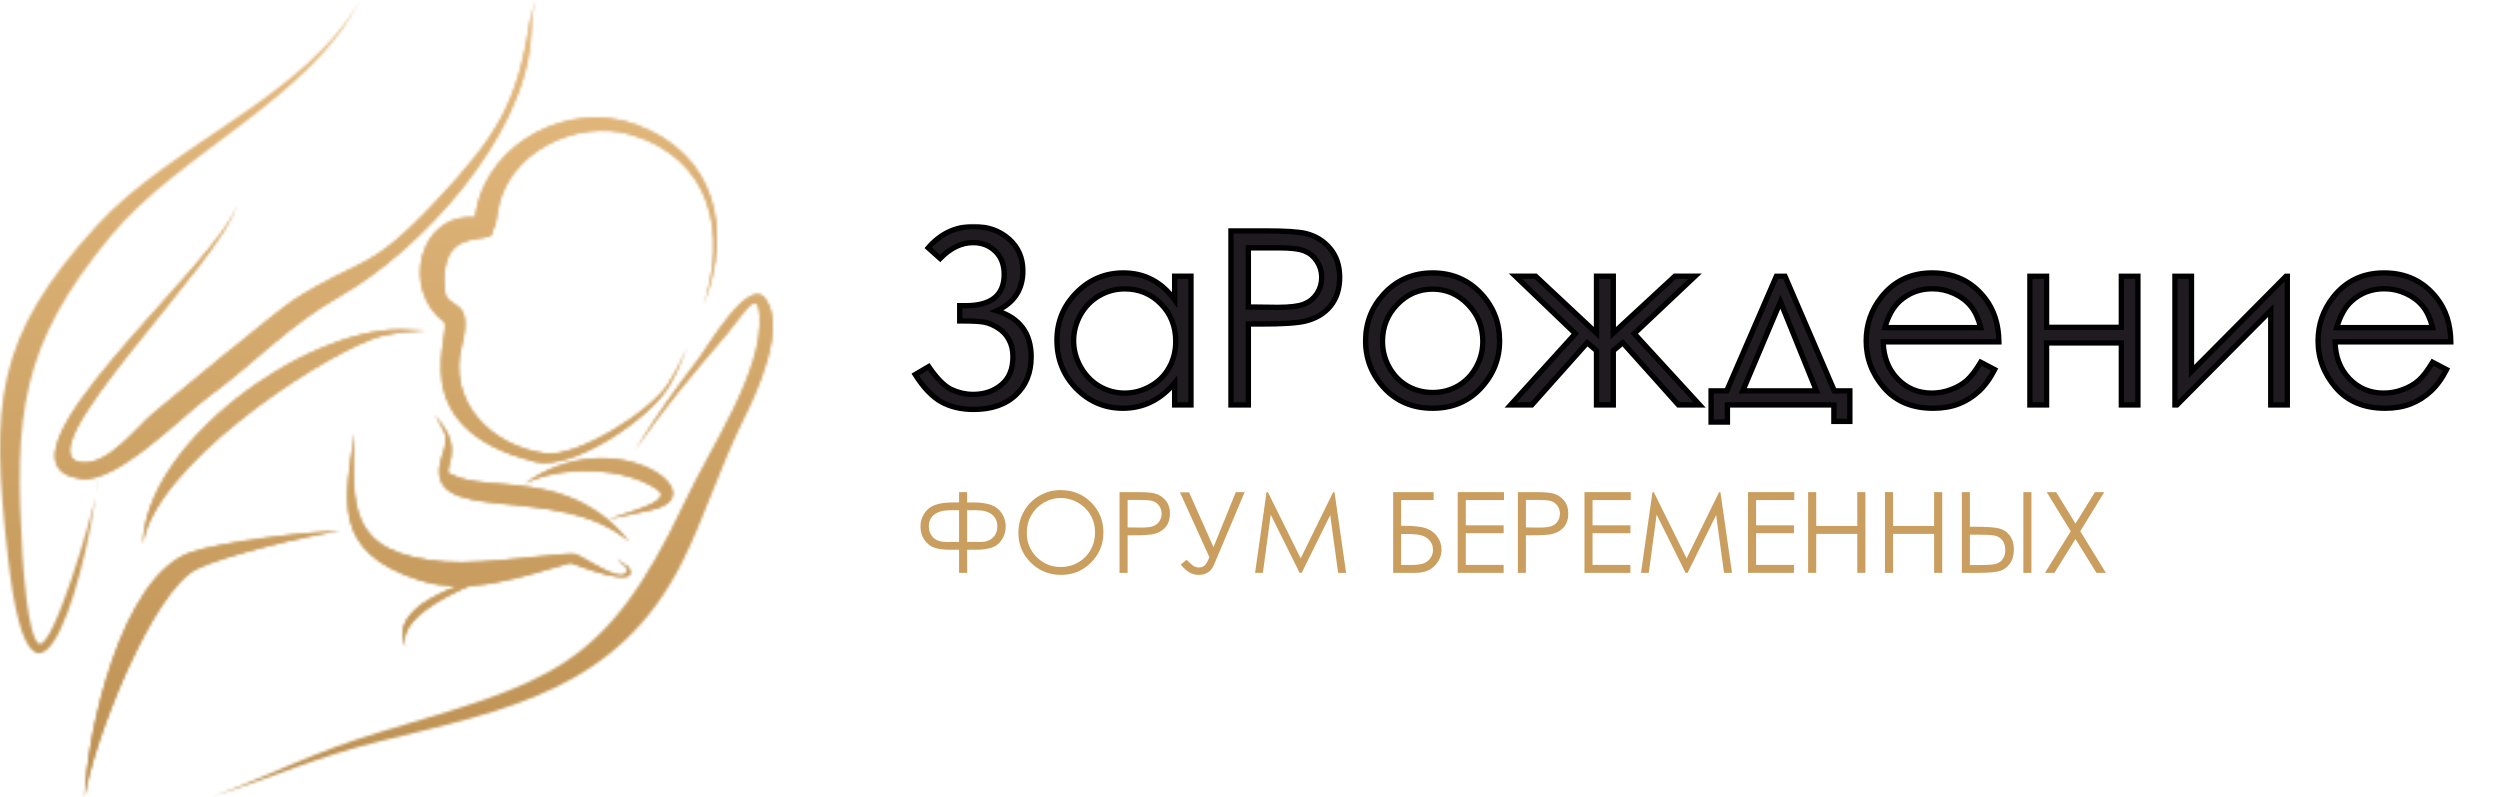
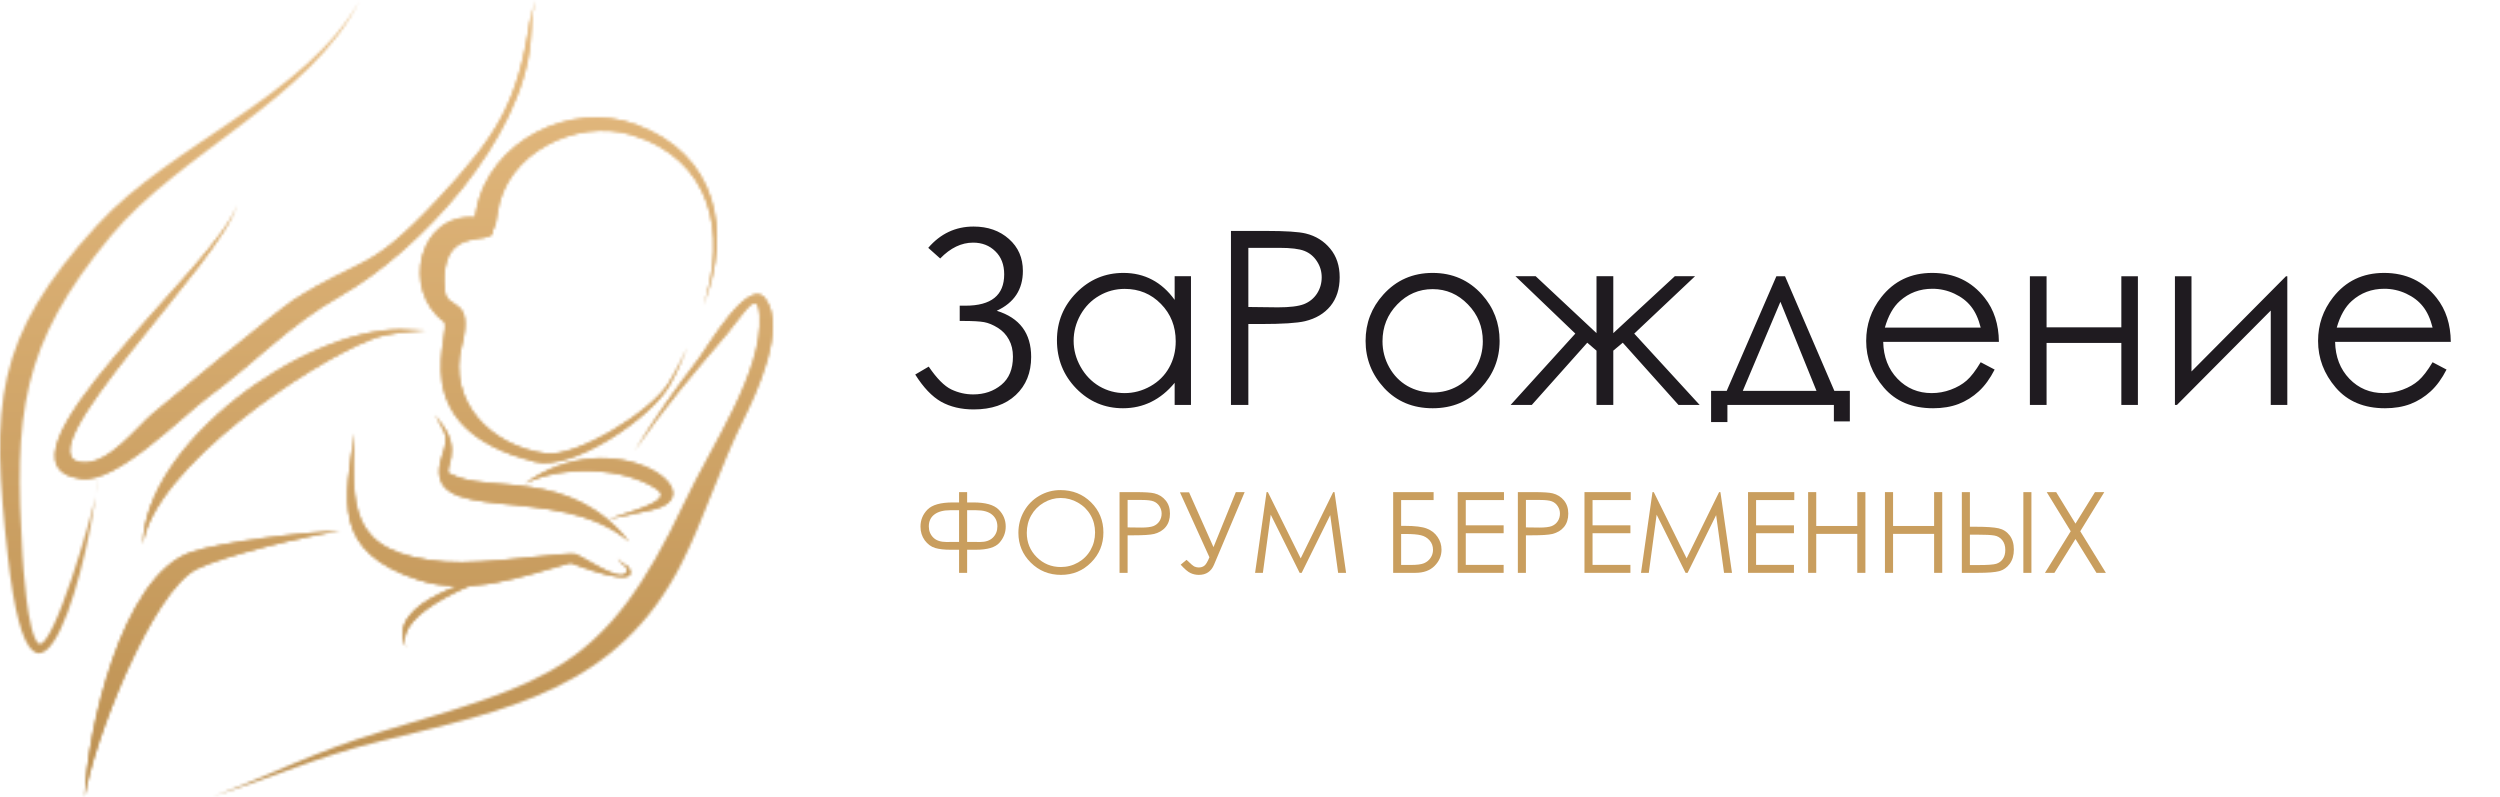
<svg xmlns="http://www.w3.org/2000/svg" width="938" height="299" viewBox="0 0 938 299" fill="none">
  <path d="M767.932 184.643H771.474L778.722 196.462L786.032 184.643H789.532L780.513 199.324L790.129 214.932H786.588L778.722 202.227L770.815 214.932H767.273L776.931 199.324L767.932 184.643Z" fill="#C99E5E" />
  <path d="M736.08 184.643H739.107V197.635H741.29C745.257 197.635 748.105 197.828 749.835 198.212C751.564 198.596 752.958 199.482 754.015 200.868C755.072 202.241 755.6 204.019 755.6 206.201C755.6 208.343 755.085 210.12 754.056 211.534C753.026 212.934 751.715 213.854 750.123 214.293C748.531 214.719 745.861 214.932 742.113 214.932H736.08V184.643ZM739.107 212.008H742.34C745.744 212.008 747.961 211.85 748.991 211.534C750.034 211.205 750.857 210.601 751.461 209.722C752.079 208.844 752.388 207.718 752.388 206.345C752.388 204.835 752.004 203.607 751.235 202.66C750.466 201.712 749.485 201.136 748.29 200.93C747.11 200.71 744.9 200.601 741.66 200.601H739.107V212.008ZM759.162 184.643H762.189V214.932H759.162V184.643Z" fill="#C99E5E" />
  <path d="M707.23 184.643H710.278V197.347H725.68V184.643H728.727V214.932H725.68V200.312H710.278V214.932H707.23V184.643Z" fill="#C99E5E" />
  <path d="M678.404 184.643H681.452V197.347H696.854V184.643H699.901V214.932H696.854V200.312H681.452V214.932H678.404V184.643Z" fill="#C99E5E" />
  <path d="M655.857 184.643H673.216V187.628H658.884V197.1H673.092V200.065H658.884V211.946H673.092V214.932H655.857V184.643Z" fill="#C99E5E" />
  <path d="M615.705 214.932L620.009 184.643H620.503L632.816 209.496L645.006 184.643H645.5L649.845 214.932H646.859L643.894 193.27L633.187 214.932H632.425L621.573 193.105L618.629 214.932H615.705Z" fill="#C99E5E" />
  <path d="M594.496 184.643H611.854V187.628H597.523V197.1H611.731V200.065H597.523V211.946H611.731V214.932H594.496V184.643Z" fill="#C99E5E" />
  <path d="M569.498 184.643H575.531C578.99 184.643 581.324 184.794 582.532 185.096C584.262 185.521 585.676 186.4 586.774 187.731C587.872 189.049 588.421 190.71 588.421 192.714C588.421 194.732 587.886 196.4 586.815 197.718C585.744 199.022 584.269 199.9 582.388 200.353C581.015 200.683 578.448 200.848 574.687 200.848H572.525V214.932H569.498V184.643ZM572.525 187.587V197.883L577.652 197.944C579.725 197.944 581.242 197.759 582.203 197.388C583.164 197.004 583.919 196.393 584.468 195.556C585.017 194.705 585.291 193.757 585.291 192.714C585.291 191.698 585.017 190.772 584.468 189.934C583.919 189.083 583.191 188.479 582.285 188.122C581.393 187.766 579.924 187.587 577.879 187.587H572.525Z" fill="#C99E5E" />
  <path d="M546.932 184.643H564.29V187.628H549.958V197.1H564.166V200.065H549.958V211.946H564.166V214.932H546.932V184.643Z" fill="#C99E5E" />
  <path d="M522.717 214.932V184.643H537.892V187.628H525.702V197.306H527.123C530.898 197.306 533.637 197.642 535.339 198.315C537.055 198.974 538.4 200.024 539.375 201.465C540.363 202.893 540.857 204.485 540.857 206.242C540.857 208.549 539.993 210.573 538.263 212.317C536.533 214.06 534.124 214.932 531.036 214.932H522.717ZM525.702 200.353V211.967H529.429C531.64 211.967 533.259 211.754 534.289 211.328C535.318 210.889 536.135 210.223 536.739 209.331C537.357 208.425 537.666 207.416 537.666 206.304C537.666 204.904 537.233 203.717 536.369 202.742C535.504 201.767 534.426 201.129 533.136 200.827C531.845 200.511 529.93 200.353 527.391 200.353H525.702Z" fill="#C99E5E" />
  <path d="M470.91 214.932L475.214 184.643H475.708L488.021 209.496L500.211 184.643H500.705L505.05 214.932H502.064L499.099 193.27L488.392 214.932H487.63L476.779 193.105L473.834 214.932H470.91Z" fill="#C99E5E" />
  <path d="M442.721 184.725H446.139L455.302 205.295L463.682 184.643H466.997L455.508 211.864C454.437 214.417 452.536 215.694 449.804 215.694C448.706 215.694 447.669 215.467 446.695 215.014C445.72 214.575 444.485 213.525 442.988 211.864L445.192 210.052C446.715 211.548 447.731 212.399 448.239 212.605C448.747 212.811 449.262 212.914 449.783 212.914C450.58 212.914 451.266 212.701 451.842 212.276C452.433 211.85 453.078 210.786 453.778 209.084L442.721 184.725Z" fill="#C99E5E" />
  <path d="M420.051 184.643H426.084C429.543 184.643 431.877 184.794 433.085 185.096C434.814 185.521 436.228 186.4 437.327 187.731C438.425 189.049 438.974 190.71 438.974 192.714C438.974 194.732 438.438 196.4 437.368 197.718C436.297 199.022 434.821 199.9 432.941 200.353C431.568 200.683 429.001 200.848 425.24 200.848H423.078V214.932H420.051V184.643ZM423.078 187.587V197.883L428.205 197.944C430.278 197.944 431.794 197.759 432.755 197.388C433.716 197.004 434.471 196.393 435.02 195.556C435.569 194.705 435.844 193.757 435.844 192.714C435.844 191.698 435.569 190.772 435.02 189.934C434.471 189.083 433.744 188.479 432.838 188.122C431.945 187.766 430.477 187.587 428.431 187.587H423.078Z" fill="#C99E5E" />
  <path d="M397.854 183.881C402.438 183.881 406.275 185.411 409.364 188.473C412.453 191.534 413.997 195.302 413.997 199.777C413.997 204.211 412.453 207.972 409.364 211.061C406.289 214.149 402.535 215.694 398.101 215.694C393.612 215.694 389.823 214.156 386.735 211.081C383.646 208.007 382.102 204.286 382.102 199.921C382.102 197.011 382.802 194.314 384.202 191.829C385.616 189.344 387.538 187.402 389.967 186.002C392.397 184.588 395.026 183.881 397.854 183.881ZM397.998 186.846C395.76 186.846 393.639 187.429 391.635 188.596C389.631 189.763 388.066 191.335 386.94 193.311C385.815 195.288 385.252 197.491 385.252 199.921C385.252 203.518 386.494 206.558 388.979 209.043C391.477 211.514 394.484 212.749 397.998 212.749C400.345 212.749 402.514 212.18 404.504 211.04C406.509 209.901 408.067 208.343 409.179 206.366C410.304 204.389 410.867 202.193 410.867 199.777C410.867 197.375 410.304 195.206 409.179 193.27C408.067 191.321 406.495 189.763 404.463 188.596C402.432 187.429 400.276 186.846 397.998 186.846Z" fill="#C99E5E" />
  <path d="M359.843 184.643H362.869V188.514H365.196C369.754 188.514 372.918 189.406 374.689 191.19C376.459 192.961 377.345 195.089 377.345 197.574C377.345 199.839 376.562 201.857 374.997 203.627C373.446 205.384 370.495 206.263 366.143 206.263H362.869V214.932H359.843V206.263H356.589C354.283 206.263 352.375 206.043 350.865 205.604C349.355 205.151 348.058 204.197 346.973 202.742C345.903 201.273 345.367 199.55 345.367 197.574C345.367 195.103 346.246 192.975 348.003 191.19C349.76 189.406 352.938 188.514 357.536 188.514H359.843V184.643ZM362.869 191.438V203.339H366.061L367.688 203.36C369.802 203.36 371.415 202.811 372.527 201.712C373.652 200.601 374.215 199.207 374.215 197.532C374.215 195.679 373.556 194.204 372.238 193.105C370.92 191.994 368.93 191.438 366.267 191.438H362.869ZM359.843 191.438H356.445C353.96 191.438 352.011 191.966 350.597 193.023C349.197 194.066 348.497 195.563 348.497 197.512C348.497 199.187 349.053 200.58 350.165 201.692C351.277 202.804 352.938 203.36 355.148 203.36L356.672 203.339H359.843V191.438Z" fill="#C99E5E" />
  <mask id="path-16-outside-1_791_306" maskUnits="userSpaceOnUse" x="341.395" y="84" width="580" height="76" fill="black">
    <rect fill="white" x="341.395" y="84" width="580" height="76" />
    <path fill-rule="evenodd" clip-rule="evenodd" d="M365.276 85C358.53 85 352.863 87.663 348.277 92.989L352.76 96.984C356.606 93.019 360.719 91.036 365.099 91.036C368.472 91.036 371.253 92.116 373.443 94.276C375.662 96.407 376.772 99.292 376.772 102.931C376.772 110.773 371.934 114.693 362.258 114.693H360.083V120.419H361.193C364.921 120.419 367.599 120.567 369.226 120.863C370.854 121.159 372.57 121.869 374.375 122.993C376.18 124.118 377.571 125.597 378.547 127.432C379.553 129.237 380.056 131.367 380.056 133.823C380.056 138.469 378.606 141.99 375.707 144.387C372.807 146.784 369.286 147.982 365.143 147.982C362.302 147.982 359.565 147.361 356.932 146.118C354.298 144.845 351.473 141.99 348.454 137.552L343.395 140.525C346.442 145.378 349.682 148.781 353.115 150.734C356.577 152.657 360.645 153.619 365.321 153.619C372.008 153.619 377.275 151.814 381.122 148.204C384.968 144.594 386.892 139.83 386.892 133.912C386.892 125.035 382.586 119.265 373.976 116.602C380.515 113.584 383.785 108.598 383.785 101.644C383.785 96.732 382.039 92.738 378.547 89.66C375.056 86.553 370.632 85 365.276 85ZM474.862 86.643H461.857V151.933H468.382V121.573H473.042C481.15 121.573 486.683 121.218 489.642 120.508C493.696 119.532 496.877 117.638 499.185 114.827C501.493 111.986 502.647 108.391 502.647 104.041C502.647 99.721 501.463 96.141 499.096 93.3C496.729 90.43 493.681 88.536 489.953 87.619C487.349 86.968 482.319 86.643 474.862 86.643ZM468.382 115.182V92.99H479.922C484.331 92.99 487.497 93.374 489.42 94.144C491.373 94.913 492.942 96.215 494.125 98.049C495.309 99.854 495.901 101.852 495.901 104.041C495.901 106.29 495.309 108.332 494.125 110.167C492.942 111.971 491.314 113.288 489.243 114.117C487.172 114.916 483.902 115.315 479.434 115.315L468.382 115.182ZM537.533 102.398C544.96 102.398 551.115 105.091 555.997 110.476C560.436 115.388 562.655 121.203 562.655 127.92C562.655 134.666 560.303 140.569 555.598 145.629C550.923 150.659 544.901 153.175 537.533 153.175C530.136 153.175 524.085 150.659 519.38 145.629C514.705 140.569 512.367 134.666 512.367 127.92C512.367 121.232 514.586 115.433 519.025 110.521C523.907 105.106 530.077 102.398 537.533 102.398ZM537.533 108.479C532.385 108.479 527.961 110.388 524.262 114.205C520.564 118.022 518.714 122.638 518.714 128.053C518.714 131.544 519.558 134.799 521.244 137.817C522.931 140.836 525.209 143.173 528.079 144.83C530.95 146.458 534.101 147.271 537.533 147.271C540.966 147.271 544.117 146.458 546.987 144.83C549.858 143.173 552.136 140.836 553.823 137.817C555.509 134.799 556.353 131.544 556.353 128.053C556.353 122.638 554.488 118.022 550.76 114.205C547.061 110.388 542.652 108.479 537.533 108.479ZM748.391 138.661L743.154 135.909C741.26 139.075 739.5 141.368 737.872 142.789C736.245 144.209 734.262 145.348 731.925 146.206C729.617 147.064 727.235 147.493 724.779 147.493C719.689 147.493 715.413 145.703 711.951 142.123C708.489 138.513 706.699 133.897 706.581 128.275H749.989C749.93 121.676 748.155 116.173 744.663 111.764C739.751 105.52 733.182 102.398 724.956 102.398C716.967 102.398 710.59 105.446 705.826 111.542C702.068 116.335 700.189 121.795 700.189 127.92C700.189 134.429 702.409 140.273 706.847 145.452C711.286 150.6 717.44 153.175 725.311 153.175C728.862 153.175 732.043 152.642 734.854 151.577C737.665 150.482 740.195 148.899 742.444 146.828C744.693 144.756 746.675 142.034 748.391 138.661ZM739.514 114.959C741.112 116.942 742.325 119.59 743.154 122.904H707.202C708.475 118.466 710.354 115.137 712.839 112.918C716.242 109.87 720.311 108.346 725.045 108.346C727.915 108.346 730.652 108.953 733.256 110.166C735.86 111.379 737.946 112.977 739.514 114.959ZM917.94 138.661L912.703 135.909C910.809 139.075 909.048 141.368 907.421 142.789C905.794 144.209 903.811 145.348 901.473 146.206C899.165 147.064 896.783 147.493 894.327 147.493C889.238 147.493 884.962 145.703 881.5 142.123C878.038 138.513 876.248 133.897 876.13 128.275H919.538C919.479 121.676 917.703 116.173 914.212 111.764C909.3 105.52 902.731 102.398 894.505 102.398C886.516 102.398 880.139 105.446 875.375 111.542C871.617 116.335 869.738 121.795 869.738 127.92C869.738 134.429 871.958 140.273 876.396 145.452C880.834 150.6 886.989 153.175 894.86 153.175C898.411 153.175 901.592 152.642 904.403 151.577C907.214 150.482 909.744 148.899 911.993 146.828C914.241 144.756 916.224 142.034 917.94 138.661ZM909.063 114.959C910.661 116.942 911.874 119.59 912.703 122.904H876.751C878.023 118.466 879.902 115.137 882.388 112.918C885.791 109.87 889.859 108.346 894.594 108.346C897.464 108.346 900.201 108.953 902.805 110.166C905.409 111.379 907.495 112.977 909.063 114.959ZM822.247 139.372V103.643H816.033V151.933H816.788L851.985 116.514V151.933H858.199V103.643H857.711L822.247 139.372ZM795.927 128.676H767.875V151.933H761.617V103.643H767.875V122.817H795.927V103.643H802.141V151.933H795.927V128.676ZM647.859 146.651L666.5 103.643H669.741L688.249 146.651H694.063V158.103H688.071V151.933H648.125V158.369H642V146.651H647.859ZM668.009 113.23L653.895 146.651H681.547L668.009 113.23ZM605.309 103.641H599.007V124.99L576.193 103.641H568.603L591.062 125.167L566.783 151.931H574.728L595.545 128.585L599.007 131.559V151.931H605.309V131.559L608.86 128.585L629.765 151.931H637.71L613.165 125.167L635.979 103.641H628.389L605.309 124.99V103.641ZM446.854 103.641V151.932H440.729V143.632C438.125 146.798 435.196 149.18 431.941 150.778C428.716 152.376 425.18 153.175 421.333 153.175C414.498 153.175 408.654 150.704 403.801 145.762C398.978 140.791 396.566 134.755 396.566 127.653C396.566 120.7 399.008 114.752 403.89 109.811C408.772 104.869 414.646 102.398 421.511 102.398C425.476 102.398 429.056 103.242 432.252 104.928C435.477 106.615 438.303 109.145 440.729 112.518V103.641H446.854ZM421.999 108.39C418.537 108.39 415.341 109.248 412.412 110.965C409.482 112.651 407.145 115.033 405.399 118.111C403.683 121.188 402.825 124.443 402.825 127.875C402.825 131.278 403.698 134.533 405.443 137.64C407.189 140.747 409.527 143.173 412.456 144.919C415.415 146.635 418.581 147.493 421.954 147.493C425.357 147.493 428.583 146.635 431.63 144.919C434.678 143.203 437.016 140.88 438.643 137.951C440.3 135.021 441.129 131.722 441.129 128.053C441.129 122.46 439.279 117.785 435.581 114.027C431.911 110.269 427.384 108.39 421.999 108.39Z" />
  </mask>
  <path fill-rule="evenodd" clip-rule="evenodd" d="M365.276 85C358.53 85 352.863 87.663 348.277 92.989L352.76 96.984C356.606 93.019 360.719 91.036 365.099 91.036C368.472 91.036 371.253 92.116 373.443 94.276C375.662 96.407 376.772 99.292 376.772 102.931C376.772 110.773 371.934 114.693 362.258 114.693H360.083V120.419H361.193C364.921 120.419 367.599 120.567 369.226 120.863C370.854 121.159 372.57 121.869 374.375 122.993C376.18 124.118 377.571 125.597 378.547 127.432C379.553 129.237 380.056 131.367 380.056 133.823C380.056 138.469 378.606 141.99 375.707 144.387C372.807 146.784 369.286 147.982 365.143 147.982C362.302 147.982 359.565 147.361 356.932 146.118C354.298 144.845 351.473 141.99 348.454 137.552L343.395 140.525C346.442 145.378 349.682 148.781 353.115 150.734C356.577 152.657 360.645 153.619 365.321 153.619C372.008 153.619 377.275 151.814 381.122 148.204C384.968 144.594 386.892 139.83 386.892 133.912C386.892 125.035 382.586 119.265 373.976 116.602C380.515 113.584 383.785 108.598 383.785 101.644C383.785 96.732 382.039 92.738 378.547 89.66C375.056 86.553 370.632 85 365.276 85ZM474.862 86.643H461.857V151.933H468.382V121.573H473.042C481.15 121.573 486.683 121.218 489.642 120.508C493.696 119.532 496.877 117.638 499.185 114.827C501.493 111.986 502.647 108.391 502.647 104.041C502.647 99.721 501.463 96.141 499.096 93.3C496.729 90.43 493.681 88.536 489.953 87.619C487.349 86.968 482.319 86.643 474.862 86.643ZM468.382 115.182V92.99H479.922C484.331 92.99 487.497 93.374 489.42 94.144C491.373 94.913 492.942 96.215 494.125 98.049C495.309 99.854 495.901 101.852 495.901 104.041C495.901 106.29 495.309 108.332 494.125 110.167C492.942 111.971 491.314 113.288 489.243 114.117C487.172 114.916 483.902 115.315 479.434 115.315L468.382 115.182ZM537.533 102.398C544.96 102.398 551.115 105.091 555.997 110.476C560.436 115.388 562.655 121.203 562.655 127.92C562.655 134.666 560.303 140.569 555.598 145.629C550.923 150.659 544.901 153.175 537.533 153.175C530.136 153.175 524.085 150.659 519.38 145.629C514.705 140.569 512.367 134.666 512.367 127.92C512.367 121.232 514.586 115.433 519.025 110.521C523.907 105.106 530.077 102.398 537.533 102.398ZM537.533 108.479C532.385 108.479 527.961 110.388 524.262 114.205C520.564 118.022 518.714 122.638 518.714 128.053C518.714 131.544 519.558 134.799 521.244 137.817C522.931 140.836 525.209 143.173 528.079 144.83C530.95 146.458 534.101 147.271 537.533 147.271C540.966 147.271 544.117 146.458 546.987 144.83C549.858 143.173 552.136 140.836 553.823 137.817C555.509 134.799 556.353 131.544 556.353 128.053C556.353 122.638 554.488 118.022 550.76 114.205C547.061 110.388 542.652 108.479 537.533 108.479ZM748.391 138.661L743.154 135.909C741.26 139.075 739.5 141.368 737.872 142.789C736.245 144.209 734.262 145.348 731.925 146.206C729.617 147.064 727.235 147.493 724.779 147.493C719.689 147.493 715.413 145.703 711.951 142.123C708.489 138.513 706.699 133.897 706.581 128.275H749.989C749.93 121.676 748.155 116.173 744.663 111.764C739.751 105.52 733.182 102.398 724.956 102.398C716.967 102.398 710.59 105.446 705.826 111.542C702.068 116.335 700.189 121.795 700.189 127.92C700.189 134.429 702.409 140.273 706.847 145.452C711.286 150.6 717.44 153.175 725.311 153.175C728.862 153.175 732.043 152.642 734.854 151.577C737.665 150.482 740.195 148.899 742.444 146.828C744.693 144.756 746.675 142.034 748.391 138.661ZM739.514 114.959C741.112 116.942 742.325 119.59 743.154 122.904H707.202C708.475 118.466 710.354 115.137 712.839 112.918C716.242 109.87 720.311 108.346 725.045 108.346C727.915 108.346 730.652 108.953 733.256 110.166C735.86 111.379 737.946 112.977 739.514 114.959ZM917.94 138.661L912.703 135.909C910.809 139.075 909.048 141.368 907.421 142.789C905.794 144.209 903.811 145.348 901.473 146.206C899.165 147.064 896.783 147.493 894.327 147.493C889.238 147.493 884.962 145.703 881.5 142.123C878.038 138.513 876.248 133.897 876.13 128.275H919.538C919.479 121.676 917.703 116.173 914.212 111.764C909.3 105.52 902.731 102.398 894.505 102.398C886.516 102.398 880.139 105.446 875.375 111.542C871.617 116.335 869.738 121.795 869.738 127.92C869.738 134.429 871.958 140.273 876.396 145.452C880.834 150.6 886.989 153.175 894.86 153.175C898.411 153.175 901.592 152.642 904.403 151.577C907.214 150.482 909.744 148.899 911.993 146.828C914.241 144.756 916.224 142.034 917.94 138.661ZM909.063 114.959C910.661 116.942 911.874 119.59 912.703 122.904H876.751C878.023 118.466 879.902 115.137 882.388 112.918C885.791 109.87 889.859 108.346 894.594 108.346C897.464 108.346 900.201 108.953 902.805 110.166C905.409 111.379 907.495 112.977 909.063 114.959ZM822.247 139.372V103.643H816.033V151.933H816.788L851.985 116.514V151.933H858.199V103.643H857.711L822.247 139.372ZM795.927 128.676H767.875V151.933H761.617V103.643H767.875V122.817H795.927V103.643H802.141V151.933H795.927V128.676ZM647.859 146.651L666.5 103.643H669.741L688.249 146.651H694.063V158.103H688.071V151.933H648.125V158.369H642V146.651H647.859ZM668.009 113.23L653.895 146.651H681.547L668.009 113.23ZM605.309 103.641H599.007V124.99L576.193 103.641H568.603L591.062 125.167L566.783 151.931H574.728L595.545 128.585L599.007 131.559V151.931H605.309V131.559L608.86 128.585L629.765 151.931H637.71L613.165 125.167L635.979 103.641H628.389L605.309 124.99V103.641ZM446.854 103.641V151.932H440.729V143.632C438.125 146.798 435.196 149.18 431.941 150.778C428.716 152.376 425.18 153.175 421.333 153.175C414.498 153.175 408.654 150.704 403.801 145.762C398.978 140.791 396.566 134.755 396.566 127.653C396.566 120.7 399.008 114.752 403.89 109.811C408.772 104.869 414.646 102.398 421.511 102.398C425.476 102.398 429.056 103.242 432.252 104.928C435.477 106.615 438.303 109.145 440.729 112.518V103.641H446.854ZM421.999 108.39C418.537 108.39 415.341 109.248 412.412 110.965C409.482 112.651 407.145 115.033 405.399 118.111C403.683 121.188 402.825 124.443 402.825 127.875C402.825 131.278 403.698 134.533 405.443 137.64C407.189 140.747 409.527 143.173 412.456 144.919C415.415 146.635 418.581 147.493 421.954 147.493C425.357 147.493 428.583 146.635 431.63 144.919C434.678 143.203 437.016 140.88 438.643 137.951C440.3 135.021 441.129 131.722 441.129 128.053C441.129 122.46 439.279 117.785 435.581 114.027C431.911 110.269 427.384 108.39 421.999 108.39Z" fill="#1F1B20" />
-   <path d="M348.277 92.989L347.519 92.337L346.878 93.082L347.612 93.736L348.277 92.989ZM352.76 96.984L352.094 97.731L352.81 98.368L353.477 97.68L352.76 96.984ZM373.443 94.276L372.741 94.988L372.75 94.998L373.443 94.276ZM360.083 114.693V113.693H359.083V114.693H360.083ZM360.083 120.419H359.083V121.419H360.083V120.419ZM378.547 127.432L377.665 127.902L377.669 127.91L377.674 127.919L378.547 127.432ZM356.932 146.118L356.497 147.018L356.505 147.022L356.932 146.118ZM348.454 137.552L349.281 136.989L348.755 136.215L347.948 136.689L348.454 137.552ZM343.395 140.525L342.888 139.663L342 140.185L342.548 141.057L343.395 140.525ZM353.115 150.734L352.62 151.603L352.629 151.608L353.115 150.734ZM373.976 116.602L373.557 115.694L371.189 116.787L373.68 117.557L373.976 116.602ZM378.547 89.66L377.883 90.407L377.886 90.411L378.547 89.66ZM461.857 86.643V85.643H460.857V86.643H461.857ZM461.857 151.933H460.857V152.933H461.857V151.933ZM468.382 151.933V152.933H469.382V151.933H468.382ZM468.382 121.573V120.573H467.382V121.573H468.382ZM489.642 120.508L489.876 121.481L489.876 121.48L489.642 120.508ZM499.185 114.827L499.958 115.461L499.961 115.458L499.185 114.827ZM499.096 93.3L498.325 93.937L498.328 93.941L499.096 93.3ZM489.953 87.619L489.71 88.589L489.714 88.59L489.953 87.619ZM468.382 92.99V91.99H467.382V92.99H468.382ZM468.382 115.182H467.382V116.17L468.37 116.182L468.382 115.182ZM489.42 94.144L489.049 95.072L489.054 95.074L489.42 94.144ZM494.125 98.049L493.285 98.592L493.289 98.598L494.125 98.049ZM494.125 110.167L494.961 110.715L494.965 110.709L494.125 110.167ZM489.243 114.117L489.603 115.05L489.614 115.045L489.243 114.117ZM479.434 115.315L479.422 116.315H479.434V115.315ZM555.997 110.476L556.739 109.806L556.738 109.805L555.997 110.476ZM555.598 145.629L554.866 144.948L554.865 144.948L555.598 145.629ZM519.38 145.629L518.646 146.308L518.65 146.312L519.38 145.629ZM519.025 110.521L519.767 111.191L519.768 111.19L519.025 110.521ZM524.262 114.205L523.544 113.509L524.262 114.205ZM528.079 144.83L527.579 145.696L527.586 145.7L528.079 144.83ZM546.987 144.83L547.481 145.7L547.487 145.696L546.987 144.83ZM550.76 114.205L550.042 114.901L550.045 114.904L550.76 114.205ZM743.154 135.909L743.619 135.024L742.781 134.584L742.296 135.396L743.154 135.909ZM748.391 138.661L749.283 139.114L749.73 138.235L748.856 137.776L748.391 138.661ZM731.925 146.206L731.58 145.267L731.576 145.269L731.925 146.206ZM711.951 142.123L711.23 142.815L711.233 142.818L711.951 142.123ZM706.581 128.275V127.275H705.56L705.581 128.296L706.581 128.275ZM749.989 128.275V129.275H750.998L750.989 128.266L749.989 128.275ZM744.663 111.764L743.877 112.382L743.879 112.384L744.663 111.764ZM705.826 111.542L706.613 112.159L706.614 112.157L705.826 111.542ZM706.847 145.452L706.088 146.102L706.09 146.105L706.847 145.452ZM734.854 151.577L735.208 152.512L735.217 152.509L734.854 151.577ZM743.154 122.904V123.904H744.435L744.124 122.662L743.154 122.904ZM739.514 114.959L738.73 115.58L738.736 115.587L739.514 114.959ZM707.202 122.904L706.241 122.629L705.875 123.904H707.202V122.904ZM712.839 112.918L713.505 113.664L713.506 113.663L712.839 112.918ZM912.703 135.909L913.168 135.024L912.33 134.584L911.845 135.396L912.703 135.909ZM917.94 138.661L918.831 139.114L919.279 138.235L918.405 137.776L917.94 138.661ZM901.473 146.206L901.129 145.267L901.125 145.269L901.473 146.206ZM881.5 142.123L880.779 142.815L880.781 142.818L881.5 142.123ZM876.13 128.275V127.275H875.108L875.13 128.296L876.13 128.275ZM919.538 128.275V129.275H920.547L920.538 128.266L919.538 128.275ZM914.212 111.764L913.426 112.382L913.428 112.384L914.212 111.764ZM875.375 111.542L876.162 112.159L876.163 112.157L875.375 111.542ZM876.396 145.452L875.637 146.102L875.639 146.105L876.396 145.452ZM904.403 151.577L904.757 152.512L904.766 152.509L904.403 151.577ZM912.703 122.904V123.904H913.984L913.673 122.662L912.703 122.904ZM909.063 114.959L908.279 115.58L908.285 115.587L909.063 114.959ZM876.751 122.904L875.79 122.629L875.424 123.904H876.751V122.904ZM882.388 112.918L883.054 113.664L883.055 113.663L882.388 112.918ZM822.247 103.643H823.247V102.643H822.247V103.643ZM822.247 139.372H821.247V141.799L822.957 140.077L822.247 139.372ZM816.033 103.643V102.643H815.033V103.643H816.033ZM816.033 151.933H815.033V152.933H816.033V151.933ZM816.788 151.933V152.933H817.204L817.497 152.638L816.788 151.933ZM851.985 116.514H852.985V114.089L851.276 115.809L851.985 116.514ZM851.985 151.933H850.985V152.933H851.985V151.933ZM858.199 151.933V152.933H859.199V151.933H858.199ZM858.199 103.643H859.199V102.643H858.199V103.643ZM857.711 103.643V102.643H857.294L857.001 102.938L857.711 103.643ZM767.875 128.676V127.676H766.875V128.676H767.875ZM795.927 128.676H796.927V127.676H795.927V128.676ZM767.875 151.933V152.933H768.875V151.933H767.875ZM761.617 151.933H760.617V152.933H761.617V151.933ZM761.617 103.643V102.643H760.617V103.643H761.617ZM767.875 103.643H768.875V102.643H767.875V103.643ZM767.875 122.817H766.875V123.817H767.875V122.817ZM795.927 122.817V123.817H796.927V122.817H795.927ZM795.927 103.643V102.643H794.927V103.643H795.927ZM802.141 103.643H803.141V102.643H802.141V103.643ZM802.141 151.933V152.933H803.141V151.933H802.141ZM795.927 151.933H794.927V152.933H795.927V151.933ZM666.5 103.643V102.643H665.844L665.583 103.245L666.5 103.643ZM647.859 146.651V147.651H648.515L648.776 147.049L647.859 146.651ZM669.741 103.643L670.659 103.247L670.399 102.643H669.741V103.643ZM688.249 146.651L687.33 147.047L687.591 147.651H688.249V146.651ZM694.063 146.651H695.063V145.651H694.063V146.651ZM694.063 158.103V159.103H695.063V158.103H694.063ZM688.071 158.103H687.071V159.103H688.071V158.103ZM688.071 151.933H689.071V150.933H688.071V151.933ZM648.125 151.933V150.933H647.125V151.933H648.125ZM648.125 158.369V159.369H649.125V158.369H648.125ZM642 158.369H641V159.369H642V158.369ZM642 146.651V145.651H641V146.651H642ZM653.895 146.651L652.974 146.262L652.387 147.651H653.895V146.651ZM668.009 113.23L668.936 112.854L668.029 110.614L667.088 112.841L668.009 113.23ZM681.547 146.651V147.651H683.031L682.474 146.276L681.547 146.651ZM599.007 103.641V102.641H598.007V103.641H599.007ZM605.309 103.641H606.309V102.641H605.309V103.641ZM599.007 124.99L598.323 125.72L600.007 127.295V124.99H599.007ZM576.193 103.641L576.876 102.91L576.588 102.641H576.193V103.641ZM568.603 103.641V102.641H566.115L567.911 104.363L568.603 103.641ZM591.062 125.167L591.802 125.839L592.456 125.119L591.754 124.445L591.062 125.167ZM566.783 151.931L566.043 151.259L564.526 152.931H566.783V151.931ZM574.728 151.931V152.931H575.176L575.474 152.597L574.728 151.931ZM595.545 128.585L596.196 127.826L595.451 127.187L594.798 127.919L595.545 128.585ZM599.007 131.559H600.007V131.099L599.658 130.8L599.007 131.559ZM599.007 151.931H598.007V152.931H599.007V151.931ZM605.309 151.931V152.931H606.309V151.931H605.309ZM605.309 131.559L604.667 130.792L604.309 131.092V131.559H605.309ZM608.86 128.585L609.605 127.918L608.96 127.197L608.218 127.818L608.86 128.585ZM629.765 151.931L629.02 152.598L629.318 152.931H629.765V151.931ZM637.71 151.931V152.931H639.984L638.447 151.255L637.71 151.931ZM613.165 125.167L612.479 124.44L611.762 125.117L612.428 125.843L613.165 125.167ZM635.979 103.641L636.665 104.368L638.496 102.641H635.979V103.641ZM628.389 103.641V102.641H627.998L627.71 102.907L628.389 103.641ZM605.309 124.99H604.309V127.277L605.988 125.724L605.309 124.99ZM446.854 151.932V152.932H447.854V151.932H446.854ZM446.854 103.641H447.854V102.641H446.854V103.641ZM440.729 151.932H439.729V152.932H440.729V151.932ZM440.729 143.632H441.729V140.842L439.957 142.997L440.729 143.632ZM431.941 150.778L431.5 149.88L431.497 149.882L431.941 150.778ZM403.801 145.762L403.083 146.459L403.088 146.463L403.801 145.762ZM432.252 104.928L431.785 105.813L431.788 105.815L432.252 104.928ZM440.729 112.518L439.917 113.102L441.729 115.621V112.518H440.729ZM440.729 103.641V102.641H439.729V103.641H440.729ZM412.412 110.965L412.911 111.831L412.917 111.828L412.412 110.965ZM405.399 118.111L404.529 117.617L404.526 117.624L405.399 118.111ZM412.456 144.919L411.944 145.778L411.954 145.784L412.456 144.919ZM431.63 144.919L432.121 145.79L431.63 144.919ZM438.643 137.951L437.773 137.458L437.769 137.465L438.643 137.951ZM435.581 114.027L434.865 114.726L434.868 114.729L435.581 114.027ZM349.035 93.642C353.44 88.526 358.835 86 365.276 86V84C358.225 84 352.286 86.8 347.519 92.337L349.035 93.642ZM353.425 96.237L348.942 92.243L347.612 93.736L352.094 97.731L353.425 96.237ZM365.099 90.036C360.382 90.036 356.025 92.182 352.042 96.288L353.477 97.68C357.188 93.856 361.057 92.036 365.099 92.036V90.036ZM374.145 93.564C371.75 91.201 368.707 90.036 365.099 90.036V92.036C368.237 92.036 370.757 93.032 372.741 94.988L374.145 93.564ZM377.772 102.931C377.772 99.074 376.587 95.908 374.136 93.555L372.75 94.998C374.738 96.905 375.772 99.51 375.772 102.931H377.772ZM362.258 115.693C367.205 115.693 371.101 114.695 373.773 112.53C376.485 110.332 377.772 107.068 377.772 102.931H375.772C375.772 106.636 374.639 109.253 372.514 110.976C370.348 112.731 366.987 113.693 362.258 113.693V115.693ZM360.083 115.693H362.258V113.693H360.083V115.693ZM361.083 120.419V114.693H359.083V120.419H361.083ZM361.193 119.419H360.083V121.419H361.193V119.419ZM369.405 119.879C367.682 119.566 364.926 119.419 361.193 119.419V121.419C364.917 121.419 367.516 121.568 369.048 121.847L369.405 119.879ZM374.904 122.145C373.021 120.972 371.187 120.203 369.405 119.879L369.048 121.847C370.521 122.115 372.119 122.766 373.846 123.842L374.904 122.145ZM379.43 126.962C378.369 124.968 376.854 123.36 374.904 122.145L373.846 123.842C375.506 124.876 376.773 126.226 377.665 127.902L379.43 126.962ZM381.056 133.823C381.056 131.229 380.524 128.925 379.421 126.945L377.674 127.919C378.583 129.549 379.056 131.506 379.056 133.823H381.056ZM376.344 145.158C379.527 142.527 381.056 138.69 381.056 133.823H379.056C379.056 138.247 377.686 141.453 375.07 143.616L376.344 145.158ZM365.143 148.982C369.493 148.982 373.246 147.718 376.344 145.158L375.07 143.616C372.367 145.849 369.078 146.982 365.143 146.982V148.982ZM356.505 147.022C359.269 148.326 362.151 148.982 365.143 148.982V146.982C362.454 146.982 359.862 146.395 357.359 145.213L356.505 147.022ZM347.627 138.114C350.674 142.595 353.622 145.629 356.497 147.018L357.367 145.217C354.975 144.062 352.271 141.386 349.281 136.989L347.627 138.114ZM343.901 141.387L348.961 138.414L347.948 136.689L342.888 139.663L343.901 141.387ZM353.609 149.865C350.371 148.022 347.238 144.765 344.241 139.994L342.548 141.057C345.646 145.991 348.994 149.54 352.62 151.603L353.609 149.865ZM365.321 152.619C360.785 152.619 356.889 151.687 353.6 149.86L352.629 151.608C356.264 153.628 360.506 154.619 365.321 154.619V152.619ZM380.437 147.475C376.822 150.868 371.825 152.619 365.321 152.619V154.619C372.191 154.619 377.728 152.76 381.806 148.933L380.437 147.475ZM385.892 133.912C385.892 139.591 384.057 144.078 380.437 147.475L381.806 148.933C385.88 145.11 387.892 140.069 387.892 133.912H385.892ZM373.68 117.557C377.835 118.842 380.864 120.848 382.861 123.525C384.857 126.2 385.892 129.638 385.892 133.912H387.892C387.892 129.309 386.773 125.423 384.464 122.329C382.156 119.235 378.727 117.025 374.271 115.647L373.68 117.557ZM382.785 101.644C382.785 104.959 382.007 107.746 380.496 110.051C378.984 112.357 376.692 114.247 373.557 115.694L374.395 117.51C377.799 115.939 380.412 113.827 382.169 111.147C383.927 108.466 384.785 105.283 384.785 101.644H382.785ZM377.886 90.411C381.149 93.287 382.785 97.001 382.785 101.644H384.785C384.785 96.463 382.929 92.189 379.208 88.91L377.886 90.411ZM365.276 86C370.425 86 374.601 87.487 377.883 90.407L379.212 88.913C375.511 85.62 370.839 84 365.276 84V86ZM461.857 87.643H474.862V85.643H461.857V87.643ZM462.857 151.933V86.643H460.857V151.933H462.857ZM468.382 150.933H461.857V152.933H468.382V150.933ZM467.382 121.573V151.933H469.382V121.573H467.382ZM473.042 120.573H468.382V122.573H473.042V120.573ZM489.409 119.536C486.581 120.215 481.16 120.573 473.042 120.573V122.573C481.14 122.573 486.786 122.222 489.876 121.481L489.409 119.536ZM498.412 114.192C496.262 116.811 493.283 118.603 489.408 119.536L489.876 121.48C494.109 120.461 497.492 118.465 499.958 115.461L498.412 114.192ZM501.647 104.041C501.647 108.207 500.546 111.566 498.409 114.196L499.961 115.458C502.44 112.407 503.647 108.576 503.647 104.041H501.647ZM498.328 93.941C500.521 96.572 501.647 99.914 501.647 104.041H503.647C503.647 99.529 502.406 95.71 499.864 92.66L498.328 93.941ZM489.714 88.59C493.241 89.458 496.099 91.238 498.325 93.937L499.868 92.664C497.359 89.622 494.122 87.615 490.192 86.648L489.714 88.59ZM474.862 87.643C482.333 87.643 487.244 87.972 489.71 88.589L490.196 86.649C487.455 85.964 482.305 85.643 474.862 85.643V87.643ZM467.382 92.99V115.182H469.382V92.99H467.382ZM479.922 91.99H468.382V93.99H479.922V91.99ZM489.792 93.215C487.679 92.37 484.347 91.99 479.922 91.99V93.99C484.315 93.99 487.315 94.379 489.049 95.072L489.792 93.215ZM494.965 97.507C493.673 95.504 491.943 94.062 489.787 93.213L489.054 95.074C490.804 95.763 492.21 96.925 493.285 98.592L494.965 97.507ZM496.901 104.041C496.901 101.66 496.253 99.472 494.961 97.501L493.289 98.598C494.364 100.237 494.901 102.044 494.901 104.041H496.901ZM494.965 110.709C496.257 108.707 496.901 106.476 496.901 104.041H494.901C494.901 106.104 494.361 107.956 493.285 109.624L494.965 110.709ZM489.614 115.045C491.869 114.143 493.661 112.697 494.961 110.715L493.289 109.618C492.222 111.246 490.759 112.433 488.871 113.188L489.614 115.045ZM479.434 116.315C483.926 116.315 487.351 115.918 489.603 115.05L488.883 113.184C486.992 113.913 483.878 114.315 479.434 114.315V116.315ZM468.37 116.182L479.422 116.315L479.446 114.315L468.394 114.182L468.37 116.182ZM556.738 109.805C551.662 104.205 545.236 101.398 537.533 101.398V103.398C544.685 103.398 550.568 105.977 555.257 111.148L556.738 109.805ZM563.655 127.92C563.655 120.959 561.347 114.905 556.739 109.806L555.255 111.147C559.525 115.872 561.655 121.447 561.655 127.92H563.655ZM556.33 146.31C561.203 141.07 563.655 134.925 563.655 127.92H561.655C561.655 134.407 559.403 140.068 554.866 144.948L556.33 146.31ZM537.533 154.175C545.156 154.175 551.451 151.56 556.33 146.31L554.865 144.948C550.394 149.759 544.646 152.175 537.533 152.175V154.175ZM518.65 146.312C523.559 151.561 529.882 154.175 537.533 154.175V152.175C530.39 152.175 524.611 149.758 520.11 144.946L518.65 146.312ZM511.367 127.92C511.367 134.924 513.804 141.068 518.646 146.308L520.114 144.951C515.606 140.071 513.367 134.409 513.367 127.92H511.367ZM518.283 109.85C513.677 114.948 511.367 120.987 511.367 127.92H513.367C513.367 121.477 515.496 115.917 519.767 111.191L518.283 109.85ZM537.533 101.398C529.801 101.398 523.359 104.221 518.282 109.851L519.768 111.19C524.455 105.991 530.353 103.398 537.533 103.398V101.398ZM524.98 114.901C528.498 111.271 532.665 109.479 537.533 109.479V107.479C532.104 107.479 527.424 109.504 523.544 113.509L524.98 114.901ZM519.714 128.053C519.714 122.892 521.466 118.527 524.98 114.901L523.544 113.509C519.661 117.516 517.714 122.384 517.714 128.053H519.714ZM522.117 137.33C520.515 134.462 519.714 131.375 519.714 128.053H517.714C517.714 131.713 518.6 135.137 520.371 138.305L522.117 137.33ZM528.579 143.964C525.872 142.401 523.72 140.198 522.117 137.33L520.371 138.305C522.142 141.474 524.546 143.945 527.579 145.696L528.579 143.964ZM537.533 146.271C534.267 146.271 531.286 145.499 528.573 143.96L527.586 145.7C530.613 147.416 533.935 148.271 537.533 148.271V146.271ZM546.494 143.96C543.78 145.499 540.8 146.271 537.533 146.271V148.271C541.131 148.271 544.454 147.416 547.481 145.7L546.494 143.96ZM552.95 137.33C551.347 140.198 549.195 142.401 546.487 143.964L547.487 145.696C550.521 143.945 552.925 141.474 554.696 138.305L552.95 137.33ZM555.353 128.053C555.353 131.375 554.552 134.462 552.95 137.33L554.696 138.305C556.466 135.137 557.353 131.713 557.353 128.053H555.353ZM550.045 114.904C553.587 118.531 555.353 122.895 555.353 128.053H557.353C557.353 122.381 555.389 117.513 551.475 113.506L550.045 114.904ZM537.533 109.479C542.37 109.479 546.523 111.27 550.042 114.901L551.478 113.509C547.599 109.506 542.935 107.479 537.533 107.479V109.479ZM742.689 136.794L747.926 139.546L748.856 137.776L743.619 135.024L742.689 136.794ZM738.53 143.542C740.273 142.021 742.097 139.624 744.012 136.422L742.296 135.396C740.423 138.526 738.726 140.716 737.215 142.035L738.53 143.542ZM732.269 147.145C734.704 146.251 736.797 145.054 738.53 143.542L737.215 142.035C735.692 143.364 733.82 144.445 731.58 145.267L732.269 147.145ZM724.779 148.493C727.354 148.493 729.854 148.043 732.273 147.144L731.576 145.269C729.379 146.086 727.115 146.493 724.779 146.493V148.493ZM711.233 142.818C714.888 146.598 719.425 148.493 724.779 148.493V146.493C719.954 146.493 715.939 144.808 712.67 141.428L711.233 142.818ZM705.581 128.296C705.704 134.135 707.572 139.001 711.23 142.815L712.673 141.431C709.407 138.024 707.694 133.659 707.581 128.254L705.581 128.296ZM749.989 127.275H706.581V129.275H749.989V127.275ZM743.879 112.384C747.21 116.59 748.932 121.867 748.989 128.284L750.989 128.266C750.928 121.485 749.1 115.755 745.447 111.143L743.879 112.384ZM724.956 103.398C732.888 103.398 739.162 106.389 743.877 112.382L745.449 111.145C740.34 104.651 733.476 101.398 724.956 101.398V103.398ZM706.614 112.157C711.182 106.314 717.263 103.398 724.956 103.398V101.398C716.671 101.398 709.999 104.579 705.038 110.926L706.614 112.157ZM701.189 127.92C701.189 122.017 702.994 116.775 706.613 112.159L705.039 110.925C701.143 115.895 699.189 121.572 699.189 127.92H701.189ZM707.606 144.801C703.315 139.794 701.189 134.179 701.189 127.92H699.189C699.189 134.68 701.502 140.752 706.088 146.102L707.606 144.801ZM725.311 152.175C717.68 152.175 711.822 149.691 707.605 144.799L706.09 146.105C710.749 151.509 717.2 154.175 725.311 154.175V152.175ZM734.5 150.642C731.82 151.657 728.762 152.175 725.311 152.175V154.175C728.962 154.175 732.266 153.627 735.208 152.512L734.5 150.642ZM741.766 146.092C739.608 148.08 737.184 149.596 734.491 150.645L735.217 152.509C738.146 151.368 740.782 149.718 743.121 147.563L741.766 146.092ZM747.5 138.207C745.825 141.499 743.91 144.118 741.766 146.092L743.121 147.563C745.476 145.395 747.525 142.569 749.283 139.114L747.5 138.207ZM744.124 122.662C743.272 119.253 742.007 116.459 740.293 114.332L738.736 115.587C740.217 117.425 741.379 119.928 742.184 123.147L744.124 122.662ZM707.202 123.904H743.154V121.904H707.202V123.904ZM712.173 112.172C709.502 114.556 707.546 118.076 706.241 122.629L708.164 123.18C709.403 118.856 711.205 115.717 713.505 113.664L712.173 112.172ZM725.045 107.346C720.074 107.346 715.765 108.954 712.172 112.173L713.506 113.663C716.719 110.785 720.547 109.346 725.045 109.346V107.346ZM733.678 109.259C730.942 107.985 728.061 107.346 725.045 107.346V109.346C727.769 109.346 730.362 109.921 732.834 111.072L733.678 109.259ZM740.299 114.339C738.621 112.218 736.404 110.529 733.678 109.259L732.834 111.072C735.316 112.229 737.271 113.735 738.73 115.58L740.299 114.339ZM912.238 136.794L917.475 139.546L918.405 137.776L913.168 135.024L912.238 136.794ZM908.078 143.542C909.822 142.021 911.646 139.624 913.561 136.422L911.845 135.396C909.972 138.526 908.275 140.716 906.763 142.035L908.078 143.542ZM901.818 147.145C904.253 146.251 906.346 145.054 908.078 143.542L906.763 142.035C905.241 143.364 903.369 144.445 901.129 145.267L901.818 147.145ZM894.327 148.493C896.903 148.493 899.403 148.043 901.822 147.144L901.125 145.269C898.928 146.086 896.664 146.493 894.327 146.493V148.493ZM880.781 142.818C884.436 146.598 888.974 148.493 894.327 148.493V146.493C889.502 146.493 885.488 144.808 882.219 141.428L880.781 142.818ZM875.13 128.296C875.253 134.135 877.121 139.001 880.779 142.815L882.222 141.431C878.955 138.025 877.243 133.659 877.129 128.254L875.13 128.296ZM919.538 127.275H876.13V129.275H919.538V127.275ZM913.428 112.384C916.758 116.59 918.48 121.867 918.538 128.284L920.538 128.266C920.477 121.485 918.648 115.755 914.996 111.143L913.428 112.384ZM894.505 103.398C902.437 103.398 908.711 106.389 913.426 112.382L914.998 111.145C909.889 104.651 903.025 101.398 894.505 101.398V103.398ZM876.163 112.157C880.73 106.314 886.812 103.398 894.505 103.398V101.398C886.22 101.398 879.548 104.579 874.587 110.926L876.163 112.157ZM870.738 127.92C870.738 122.017 872.543 116.775 876.162 112.159L874.588 110.925C870.691 115.895 868.738 121.572 868.738 127.92H870.738ZM877.155 144.801C872.864 139.794 870.738 134.179 870.738 127.92H868.738C868.738 134.68 871.051 140.752 875.637 146.102L877.155 144.801ZM894.86 152.175C887.229 152.175 881.371 149.691 877.153 144.799L875.639 146.105C880.298 151.509 886.749 154.175 894.86 154.175V152.175ZM904.048 150.642C901.369 151.657 898.311 152.175 894.86 152.175V154.175C898.51 154.175 901.814 153.627 904.757 152.512L904.048 150.642ZM911.315 146.092C909.157 148.08 906.733 149.596 904.04 150.645L904.766 152.509C907.694 151.368 910.331 149.718 912.67 147.563L911.315 146.092ZM917.049 138.207C915.374 141.499 913.458 144.118 911.315 146.092L912.67 147.563C915.024 145.395 917.074 142.569 918.831 139.114L917.049 138.207ZM913.673 122.662C912.821 119.253 911.556 116.459 909.842 114.332L908.285 115.587C909.766 117.425 910.928 119.928 911.733 123.147L913.673 122.662ZM876.751 123.904H912.703V121.904H876.751V123.904ZM881.722 112.172C879.051 114.556 877.095 118.076 875.79 122.629L877.712 123.18C878.952 118.856 880.754 115.717 883.054 113.664L881.722 112.172ZM894.594 107.346C889.623 107.346 885.314 108.954 881.721 112.173L883.055 113.663C886.267 110.785 890.096 109.346 894.594 109.346V107.346ZM903.227 109.259C900.491 107.985 897.61 107.346 894.594 107.346V109.346C897.318 109.346 899.911 109.921 902.383 111.072L903.227 109.259ZM909.847 114.339C908.17 112.218 905.953 110.529 903.227 109.259L902.383 111.072C904.865 112.229 906.82 113.735 908.279 115.58L909.847 114.339ZM821.247 103.643V139.372H823.247V103.643H821.247ZM816.033 104.643H822.247V102.643H816.033V104.643ZM817.033 151.933V103.643H815.033V151.933H817.033ZM816.788 150.933H816.033V152.933H816.788V150.933ZM851.276 115.809L816.078 151.228L817.497 152.638L852.694 117.219L851.276 115.809ZM852.985 151.933V116.514H850.985V151.933H852.985ZM858.199 150.933H851.985V152.933H858.199V150.933ZM857.199 103.643V151.933H859.199V103.643H857.199ZM857.711 104.643H858.199V102.643H857.711V104.643ZM822.957 140.077L858.42 104.347L857.001 102.938L821.537 138.668L822.957 140.077ZM767.875 129.676H795.927V127.676H767.875V129.676ZM768.875 151.933V128.676H766.875V151.933H768.875ZM761.617 152.933H767.875V150.933H761.617V152.933ZM760.617 103.643V151.933H762.617V103.643H760.617ZM767.875 102.643H761.617V104.643H767.875V102.643ZM768.875 122.817V103.643H766.875V122.817H768.875ZM795.927 121.817H767.875V123.817H795.927V121.817ZM794.927 103.643V122.817H796.927V103.643H794.927ZM802.141 102.643H795.927V104.643H802.141V102.643ZM803.141 151.933V103.643H801.141V151.933H803.141ZM795.927 152.933H802.141V150.933H795.927V152.933ZM794.927 128.676V151.933H796.927V128.676H794.927ZM665.583 103.245L646.941 146.254L648.776 147.049L667.418 104.04L665.583 103.245ZM669.741 102.643H666.5V104.643H669.741V102.643ZM689.168 146.256L670.659 103.247L668.822 104.038L687.33 147.047L689.168 146.256ZM694.063 145.651H688.249V147.651H694.063V145.651ZM695.063 158.103V146.651H693.063V158.103H695.063ZM688.071 159.103H694.063V157.103H688.071V159.103ZM687.071 151.933V158.103H689.071V151.933H687.071ZM648.125 152.933H688.071V150.933H648.125V152.933ZM649.125 158.369V151.933H647.125V158.369H649.125ZM642 159.369H648.125V157.369H642V159.369ZM641 146.651V158.369H643V146.651H641ZM647.859 145.651H642V147.651H647.859V145.651ZM654.816 147.04L668.931 113.619L667.088 112.841L652.974 146.262L654.816 147.04ZM681.547 145.651H653.895V147.651H681.547V145.651ZM667.083 113.605L680.62 147.027L682.474 146.276L668.936 112.854L667.083 113.605ZM599.007 104.641H605.309V102.641H599.007V104.641ZM600.007 124.99V103.641H598.007V124.99H600.007ZM575.51 104.371L598.323 125.72L599.69 124.26L576.876 102.91L575.51 104.371ZM568.603 104.641H576.193V102.641H568.603V104.641ZM591.754 124.445L569.295 102.919L567.911 104.363L590.37 125.889L591.754 124.445ZM567.524 152.603L591.802 125.839L590.321 124.495L566.043 151.259L567.524 152.603ZM574.728 150.931H566.783V152.931H574.728V150.931ZM594.798 127.919L573.982 151.266L575.474 152.597L596.291 129.25L594.798 127.919ZM599.658 130.8L596.196 127.826L594.893 129.343L598.355 132.317L599.658 130.8ZM600.007 151.931V131.559H598.007V151.931H600.007ZM605.309 150.931H599.007V152.931H605.309V150.931ZM604.309 131.559V151.931H606.309V131.559H604.309ZM608.218 127.818L604.667 130.792L605.951 132.325L609.502 129.352L608.218 127.818ZM630.51 151.264L609.605 127.918L608.115 129.252L629.02 152.598L630.51 151.264ZM637.71 150.931H629.765V152.931H637.71V150.931ZM612.428 125.843L636.973 152.607L638.447 151.255L613.902 124.491L612.428 125.843ZM635.293 102.913L612.479 124.44L613.852 125.895L636.665 104.368L635.293 102.913ZM628.389 104.641H635.979V102.641H628.389V104.641ZM605.988 125.724L629.068 104.375L627.71 102.907L604.63 124.256L605.988 125.724ZM604.309 103.641V124.99H606.309V103.641H604.309ZM447.854 151.932V103.641H445.854V151.932H447.854ZM440.729 152.932H446.854V150.932H440.729V152.932ZM439.729 143.632V151.932H441.729V143.632H439.729ZM432.382 151.676C435.78 150.007 438.819 147.529 441.502 144.267L439.957 142.997C437.432 146.067 434.612 148.353 431.5 149.88L432.382 151.676ZM421.333 154.175C425.323 154.175 429.012 153.345 432.385 151.674L431.497 149.882C428.419 151.407 425.037 152.175 421.333 152.175V154.175ZM403.088 146.463C408.126 151.593 414.226 154.175 421.333 154.175V152.175C414.77 152.175 409.182 149.815 404.515 145.062L403.088 146.463ZM395.566 127.653C395.566 135.008 398.074 141.296 403.083 146.459L404.519 145.066C399.882 140.287 397.566 134.502 397.566 127.653H395.566ZM403.179 109.108C398.111 114.237 395.566 120.437 395.566 127.653H397.566C397.566 120.963 399.904 115.268 404.601 110.514L403.179 109.108ZM421.511 101.398C414.375 101.398 408.246 103.979 403.179 109.108L404.601 110.514C409.298 105.76 414.917 103.398 421.511 103.398V101.398ZM432.719 104.044C429.365 102.274 425.622 101.398 421.511 101.398V103.398C425.329 103.398 428.747 104.209 431.785 105.813L432.719 104.044ZM441.541 111.934C439.037 108.452 436.097 105.811 432.715 104.042L431.788 105.815C434.857 107.419 437.569 109.837 439.917 113.102L441.541 111.934ZM439.729 103.641V112.518H441.729V103.641H439.729ZM446.854 102.641H440.729V104.641H446.854V102.641ZM412.917 111.828C415.69 110.203 418.711 109.39 421.999 109.39V107.39C418.363 107.39 414.992 108.294 411.906 110.102L412.917 111.828ZM406.269 118.604C407.931 115.674 410.143 113.425 412.911 111.831L411.913 110.098C408.821 111.878 406.359 114.392 404.529 117.617L406.269 118.604ZM403.825 127.875C403.825 124.618 404.637 121.53 406.272 118.598L404.526 117.624C402.729 120.846 401.825 124.268 401.825 127.875H403.825ZM406.315 137.15C404.649 134.185 403.825 131.098 403.825 127.875H401.825C401.825 131.458 402.746 134.881 404.572 138.13L406.315 137.15ZM412.968 144.06C410.196 142.408 407.979 140.112 406.315 137.15L404.572 138.13C406.399 141.382 408.858 143.939 411.944 145.778L412.968 144.06ZM421.954 146.493C418.76 146.493 415.767 145.683 412.958 144.054L411.954 145.784C415.064 147.587 418.402 148.493 421.954 148.493V146.493ZM431.14 144.048C428.237 145.682 425.181 146.493 421.954 146.493V148.493C425.534 148.493 428.928 147.589 432.121 145.79L431.14 144.048ZM437.769 137.465C436.235 140.226 434.034 142.418 431.14 144.048L432.121 145.79C435.322 143.988 437.796 141.534 439.517 138.436L437.769 137.465ZM440.129 128.053C440.129 131.565 439.337 134.692 437.773 137.458L439.514 138.443C441.263 135.35 442.129 131.879 442.129 128.053H440.129ZM434.868 114.729C438.371 118.287 440.129 122.705 440.129 128.053H442.129C442.129 122.216 440.188 117.283 436.293 113.326L434.868 114.729ZM421.999 109.39C427.123 109.39 431.389 111.166 434.865 114.726L436.296 113.329C432.434 109.373 427.646 107.39 421.999 107.39V109.39Z" fill="black" mask="url(#path-16-outside-1_791_306)" />
  <g clip-path="url(#clip0_791_306)">
    <mask id="mask0_791_306" style="mask-type:alpha" maskUnits="userSpaceOnUse" x="-1" y="0" width="292" height="299">
      <path fill-rule="evenodd" clip-rule="evenodd" d="M134.92 0.271C116.804 36.712 67.358 57.379 41.614 88.516C7.56 129.647 5.313 155.617 8.446 208.238C8.65 211.297 10.148 238.151 14.575 241.551C20.092 243.522 34.599 193.349 35.825 186.143L36.846 176.557C35.007 207.286 12.396 293.763 2.929 208.646C-3.337 152.014 -2.656 127.064 36.642 84.233C64.293 54.048 114.965 35.828 134.92 0.271Z" fill="#895641" />
      <path fill-rule="evenodd" clip-rule="evenodd" d="M88.812 76.959C84.112 97.151 6.538 171.662 30.989 173.498C40.66 174.246 51.148 160.513 56.869 155.55C60.547 152.287 104.885 115.915 109.857 112.719C136.487 95.791 137.917 102.929 164.206 74.784C186.613 50.785 194.105 38.547 198.736 8.158C198.805 7.75 200.78 0.272 200.848 0C198.805 9.858 199.962 5.711 199.077 15.705C195.876 52.077 158.145 93.683 127.973 110.884C107.814 122.441 97.053 134.95 78.391 148.751C67.903 156.502 43.861 181.452 30.444 179.685C-9.126 174.382 82.682 98.51 88.812 76.959Z" fill="#895641" />
      <path fill-rule="evenodd" clip-rule="evenodd" d="M31.807 298.998C32.488 275.067 45.428 216.056 71.717 207.15C83.228 203.275 114.693 199.468 127.497 199.264C115.306 200.895 84.522 208.374 74.033 213.405C57.006 221.631 34.735 279.146 31.807 298.998Z" fill="#895641" />
      <path fill-rule="evenodd" clip-rule="evenodd" d="M152.287 242.843C143.774 225.575 180.552 216.669 189.133 214.697C181.982 217.417 147.792 229.178 152.287 242.843Z" fill="#895641" />
      <path fill-rule="evenodd" clip-rule="evenodd" d="M79.957 298.795C102.841 290.297 117.825 282.138 141.73 274.932C205.887 255.692 226.932 252.021 256.899 188.455C266.979 167.04 286.253 139.574 284.959 118.43C284.346 107.757 279.238 117.614 272.564 125.501C259.555 140.865 249.612 152.423 238.102 169.079C246.411 155.686 252.881 146.644 262.484 134.067C265.345 130.396 280.805 103.61 287.139 111.972C295.448 122.985 283.597 148.072 278.762 157.726C270.18 174.994 263.914 194.981 255.878 210.958C231.768 258.955 189.746 266.434 142.479 278.127C118.506 284.042 103.045 291.452 79.957 298.795Z" fill="#895641" />
      <path fill-rule="evenodd" clip-rule="evenodd" d="M196.967 181.452C230.067 157.385 269.569 185.667 244.642 191.31C242.326 191.854 231.497 194.165 228.228 194.845C234.153 192.466 253.291 188.25 246.549 183.627C234.494 175.401 211.337 174.314 196.967 181.452Z" fill="#895641" />
      <path fill-rule="evenodd" clip-rule="evenodd" d="M53.6 204.228C54.281 166.36 113.534 123.598 150.175 123.598L159.779 124.006C152.9 124.617 146.021 124.753 139.551 127.269C116.054 136.243 57.959 175.47 53.6 204.228Z" fill="#895641" />
      <path fill-rule="evenodd" clip-rule="evenodd" d="M132.946 162.621C132.401 189.815 129.949 207.763 167.067 210.755C182.187 211.978 213.244 206.743 216.105 207.967C220.804 209.871 235.447 220.544 235.311 213.202C234.493 212.046 232.927 212.114 231.701 209.191C233.199 211.774 235.583 212.182 235.992 212.93C240.691 221.768 215.696 211.774 214.061 211.23C195.945 216.329 176.058 223.74 157.26 217.689C124.092 207.083 129.404 187.504 132.946 162.621Z" fill="#895641" />
      <path fill-rule="evenodd" clip-rule="evenodd" d="M236.127 203.275C208.952 179.956 156.441 199.06 165.84 171.05C168.632 162.824 166.93 163.096 163.252 155.686L165.159 158.269C174.013 169.011 166.181 176.285 168.701 177.781C168.769 177.713 168.701 177.713 168.769 177.713C183.207 185.531 213.379 174.925 236.127 203.275Z" fill="#895641" />
      <path fill-rule="evenodd" clip-rule="evenodd" d="M263.916 114.624C272.906 87.294 266.845 59.76 237.082 50.65C216.241 44.327 189.543 57.516 186.683 80.087C186.342 82.535 186.002 84.642 184.98 86.342C185.184 88.177 183.958 88.789 181.983 89.129C181.915 89.197 181.847 89.265 181.779 89.265V89.197C176.058 90.217 164.956 89.673 167 109.389C167.749 116.527 178.101 111.02 173.266 129.852C167.953 150.52 184.026 167.312 204.731 170.099C216.309 171.663 244.369 154.327 250.771 143.857C254.245 138.146 254.722 136.719 257.855 130.464C255.062 136.923 254.653 138.35 251.452 144.197C244.778 156.57 214.947 176.83 200.781 173.295C149.428 160.514 170.337 123.462 166.455 120.606C150.722 108.981 156.784 80.087 178.033 81.515C178.374 80.699 178.646 79.067 178.646 78.999C183.413 52.893 213.994 37.664 238.444 46.639C268.888 57.72 274.949 86.274 263.916 114.624ZM175.99 85.934C176.058 86.546 176.194 87.158 176.535 87.701C176.262 87.022 176.126 86.41 175.99 85.934ZM177.829 81.991L177.897 81.923V81.855C177.897 81.923 177.829 81.923 177.829 81.991Z" fill="#895641" />
      <path fill-rule="evenodd" clip-rule="evenodd" d="M88.812 76.959C84.112 97.151 6.538 171.662 30.989 173.498C40.66 174.246 51.148 160.513 56.869 155.55C60.547 152.287 104.885 115.915 109.857 112.719C136.487 95.791 137.917 102.929 164.206 74.784C186.613 50.785 194.105 38.547 198.736 8.158C198.805 7.75 200.78 0.272 200.848 0C198.805 9.858 199.962 5.711 199.077 15.705C195.876 52.077 158.145 93.683 127.973 110.884C107.814 122.441 97.053 134.95 78.391 148.751C67.903 156.502 43.861 181.452 30.444 179.685C-9.126 174.382 82.682 98.51 88.812 76.959Z" fill="#895641" />
      <path fill-rule="evenodd" clip-rule="evenodd" d="M31.807 298.998C32.488 275.067 45.428 216.056 71.717 207.15C83.228 203.275 114.693 199.468 127.497 199.264C115.306 200.895 84.522 208.374 74.033 213.405C57.006 221.631 34.735 279.146 31.807 298.998Z" fill="#895641" />
      <path fill-rule="evenodd" clip-rule="evenodd" d="M152.287 242.843C143.774 225.575 180.552 216.669 189.133 214.697C181.982 217.417 147.792 229.178 152.287 242.843Z" fill="#895641" />
      <path fill-rule="evenodd" clip-rule="evenodd" d="M79.957 298.795C102.841 290.297 117.825 282.138 141.73 274.932C205.887 255.692 226.932 252.021 256.899 188.455C266.979 167.04 286.253 139.574 284.959 118.43C284.346 107.757 279.238 117.614 272.564 125.501C259.555 140.865 249.612 152.423 238.102 169.079C246.411 155.686 252.881 146.644 262.484 134.067C265.345 130.396 280.805 103.61 287.139 111.972C295.448 122.985 283.597 148.072 278.762 157.726C270.18 174.994 263.914 194.981 255.878 210.958C231.768 258.955 189.746 266.434 142.479 278.127C118.506 284.042 103.045 291.452 79.957 298.795Z" fill="url(#paint0_linear_791_306)" />
      <path fill-rule="evenodd" clip-rule="evenodd" d="M196.967 181.452C230.067 157.385 269.569 185.667 244.642 191.31C242.326 191.854 231.497 194.165 228.228 194.845C234.153 192.466 253.291 188.25 246.549 183.627C234.494 175.401 211.337 174.314 196.967 181.452Z" fill="#895641" />
      <path fill-rule="evenodd" clip-rule="evenodd" d="M53.6 204.228C54.281 166.36 113.534 123.598 150.175 123.598L159.779 124.006C152.9 124.617 146.021 124.753 139.551 127.269C116.054 136.243 57.959 175.47 53.6 204.228Z" fill="#895641" />
      <path fill-rule="evenodd" clip-rule="evenodd" d="M132.946 162.621C132.401 189.815 129.949 207.763 167.067 210.755C182.187 211.978 213.244 206.743 216.105 207.967C220.804 209.871 235.447 220.544 235.311 213.202C234.493 212.046 232.927 212.114 231.701 209.191C233.199 211.774 235.583 212.182 235.992 212.93C240.691 221.768 215.696 211.774 214.061 211.23C195.945 216.329 176.058 223.74 157.26 217.689C124.092 207.083 129.404 187.504 132.946 162.621Z" fill="#895641" />
      <path fill-rule="evenodd" clip-rule="evenodd" d="M236.127 203.275C208.952 179.956 156.441 199.06 165.84 171.05C168.632 162.824 166.93 163.096 163.252 155.686L165.159 158.269C174.013 169.011 166.181 176.285 168.701 177.781C168.769 177.713 168.701 177.713 168.769 177.713C183.207 185.531 213.379 174.925 236.127 203.275Z" fill="#895641" />
      <path fill-rule="evenodd" clip-rule="evenodd" d="M263.916 114.624C272.906 87.294 266.845 59.76 237.082 50.65C216.241 44.327 189.543 57.516 186.683 80.087C186.342 82.535 186.002 84.642 184.98 86.342C185.184 88.177 183.958 88.789 181.983 89.129C181.915 89.197 181.847 89.265 181.779 89.265V89.197C176.058 90.217 164.956 89.673 167 109.389C167.749 116.527 178.101 111.02 173.266 129.852C167.953 150.52 184.026 167.312 204.731 170.099C216.309 171.663 244.369 154.327 250.771 143.857C254.245 138.146 254.722 136.719 257.855 130.464C255.062 136.923 254.653 138.35 251.452 144.197C244.778 156.57 214.947 176.83 200.781 173.295C149.428 160.514 170.337 123.462 166.455 120.606C150.722 108.981 156.784 80.087 178.033 81.515C178.374 80.699 178.646 79.067 178.646 78.999C183.413 52.893 213.994 37.664 238.444 46.639C268.888 57.72 274.949 86.274 263.916 114.624ZM175.99 85.934C176.058 86.546 176.194 87.158 176.535 87.701C176.262 87.022 176.126 86.41 175.99 85.934ZM177.829 81.991L177.897 81.923V81.855C177.897 81.923 177.829 81.923 177.829 81.991Z" fill="#895641" />
    </mask>
    <g mask="url(#mask0_791_306)">
      <rect x="-14" y="-16" width="316" height="327" fill="url(#paint1_linear_791_306)" />
    </g>
  </g>
  <defs>
    <linearGradient id="paint0_linear_791_306" x1="184.986" y1="110.363" x2="184.986" y2="298.795" gradientUnits="userSpaceOnUse">
      <stop stop-color="#895641" />
      <stop offset="1" stop-color="#895641" stop-opacity="0" />
    </linearGradient>
    <linearGradient id="paint1_linear_791_306" x1="144" y1="-16" x2="144" y2="311" gradientUnits="userSpaceOnUse">
      <stop stop-color="#E8BE84" />
      <stop offset="1" stop-color="#BB8F50" />
    </linearGradient>
    <clipPath id="clip0_791_306">
      <rect width="938" height="299" fill="white" />
    </clipPath>
  </defs>
</svg>